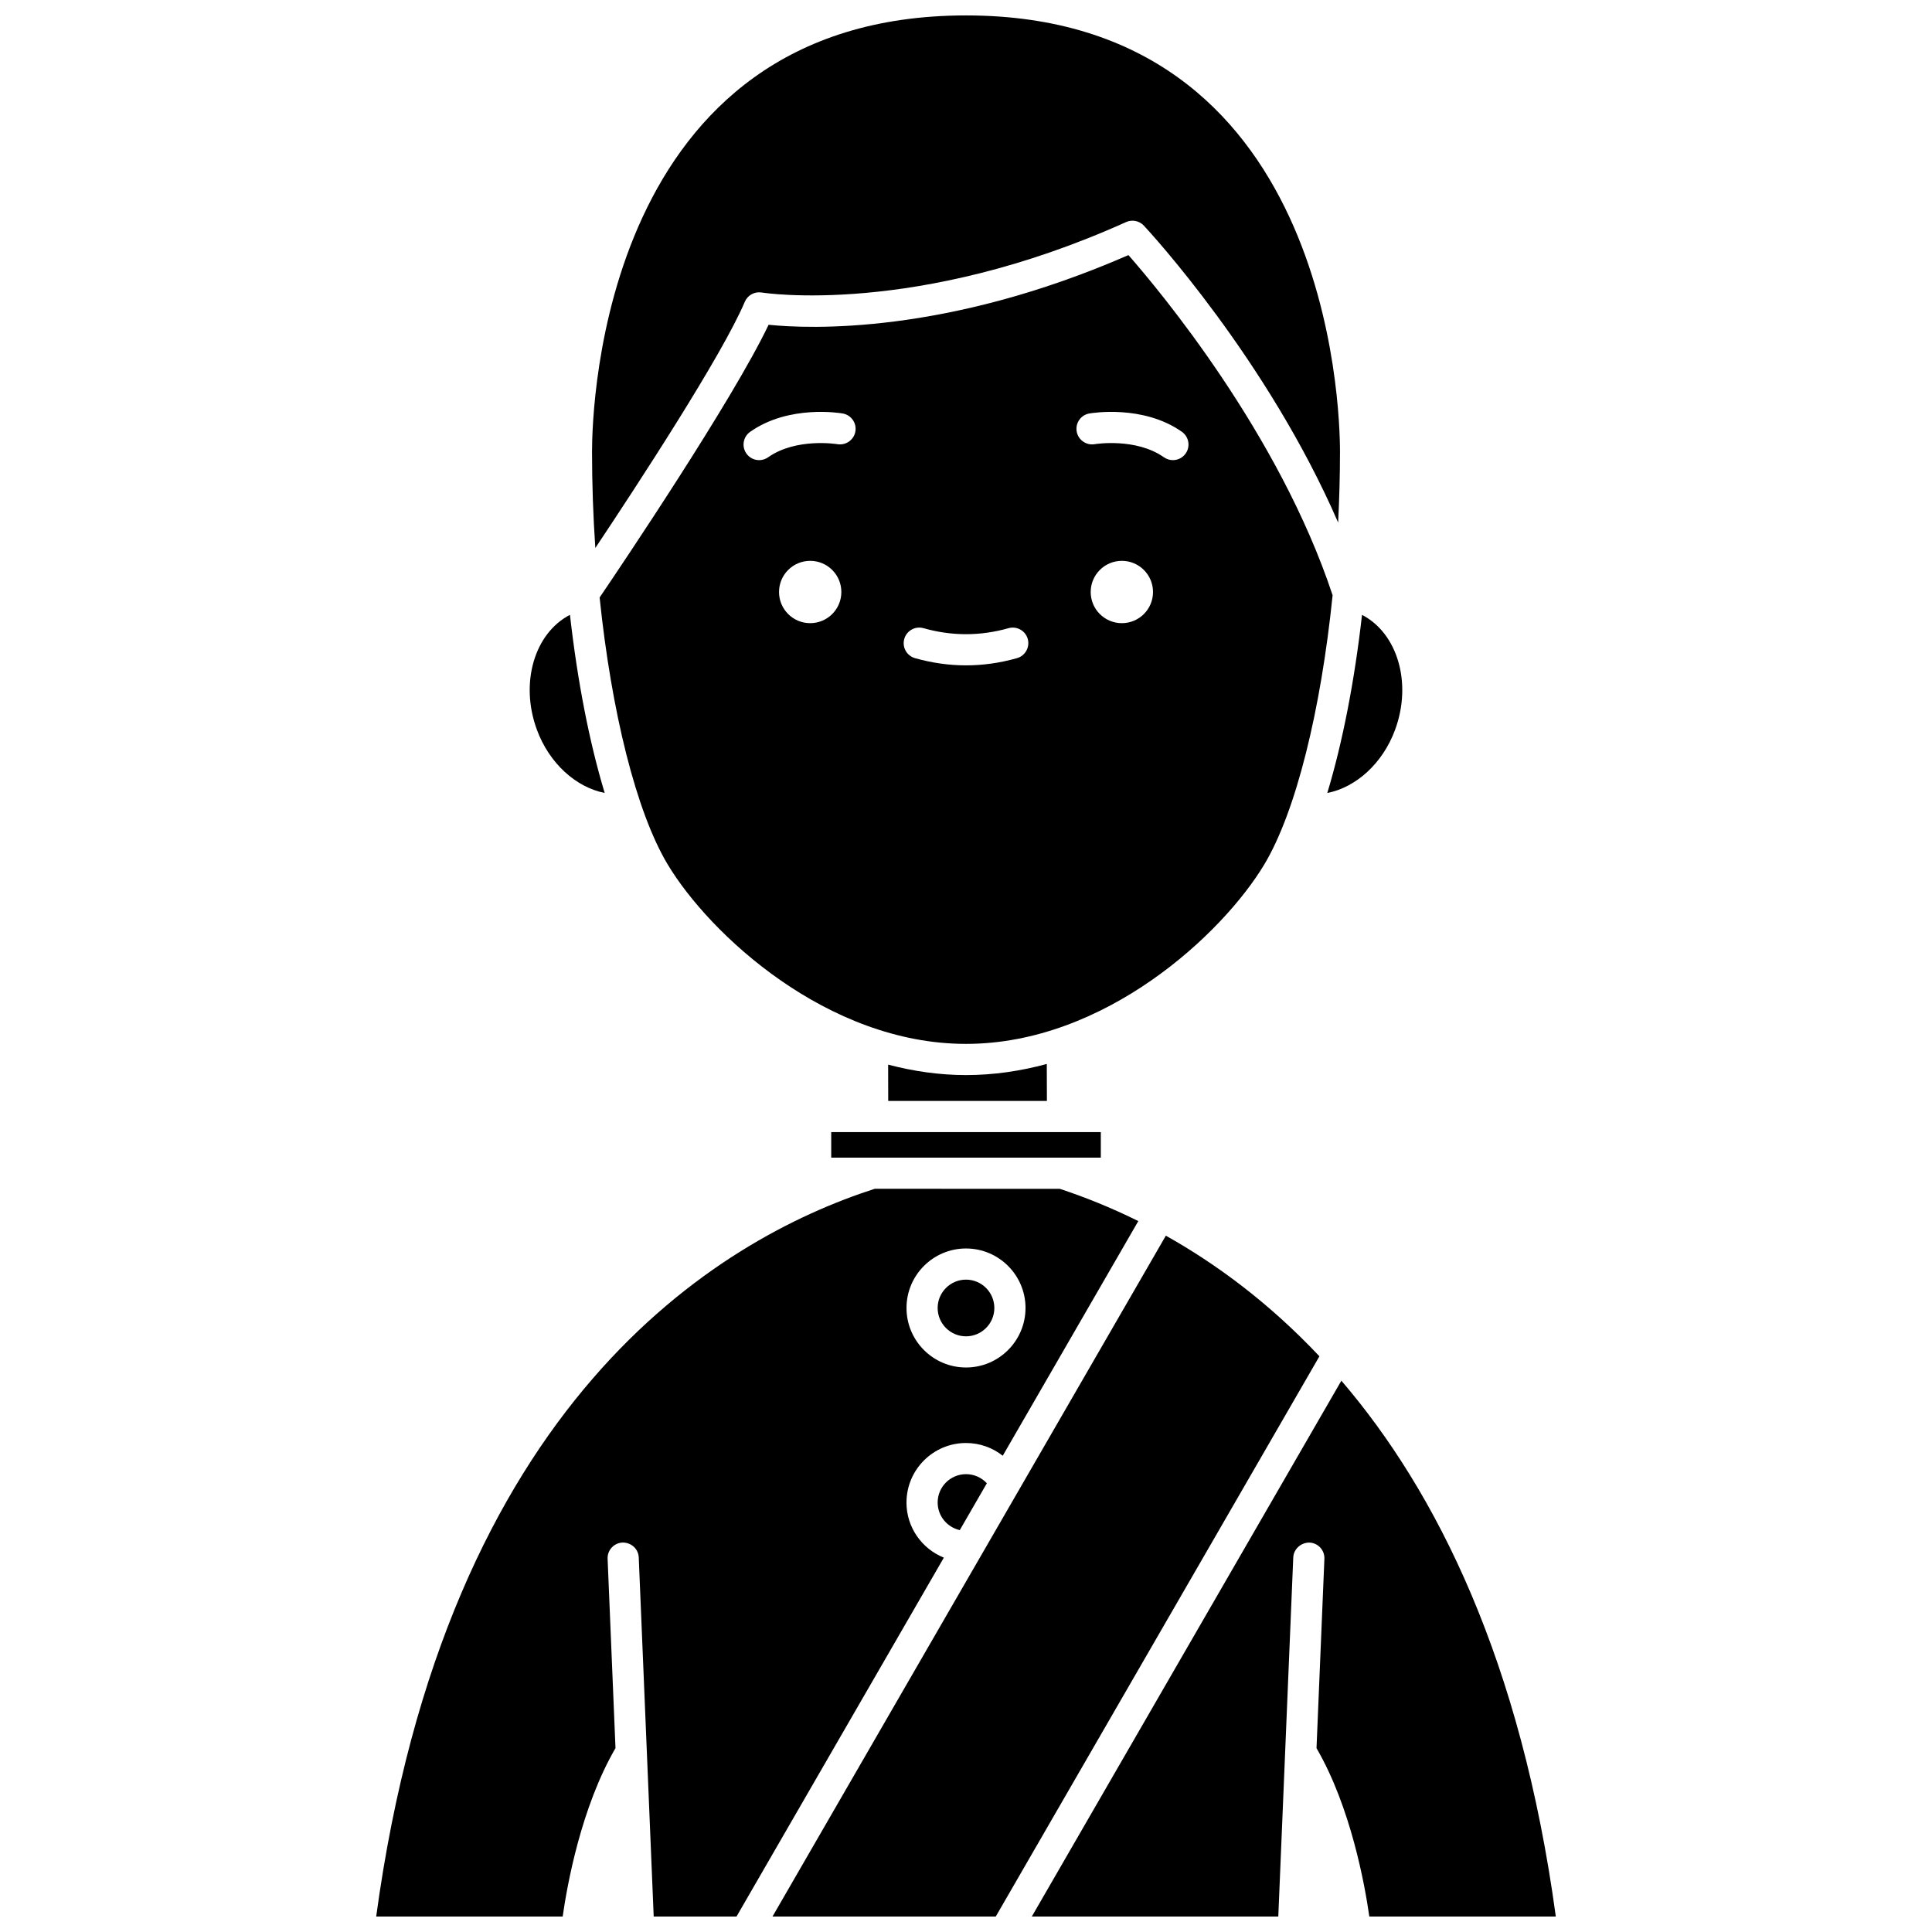
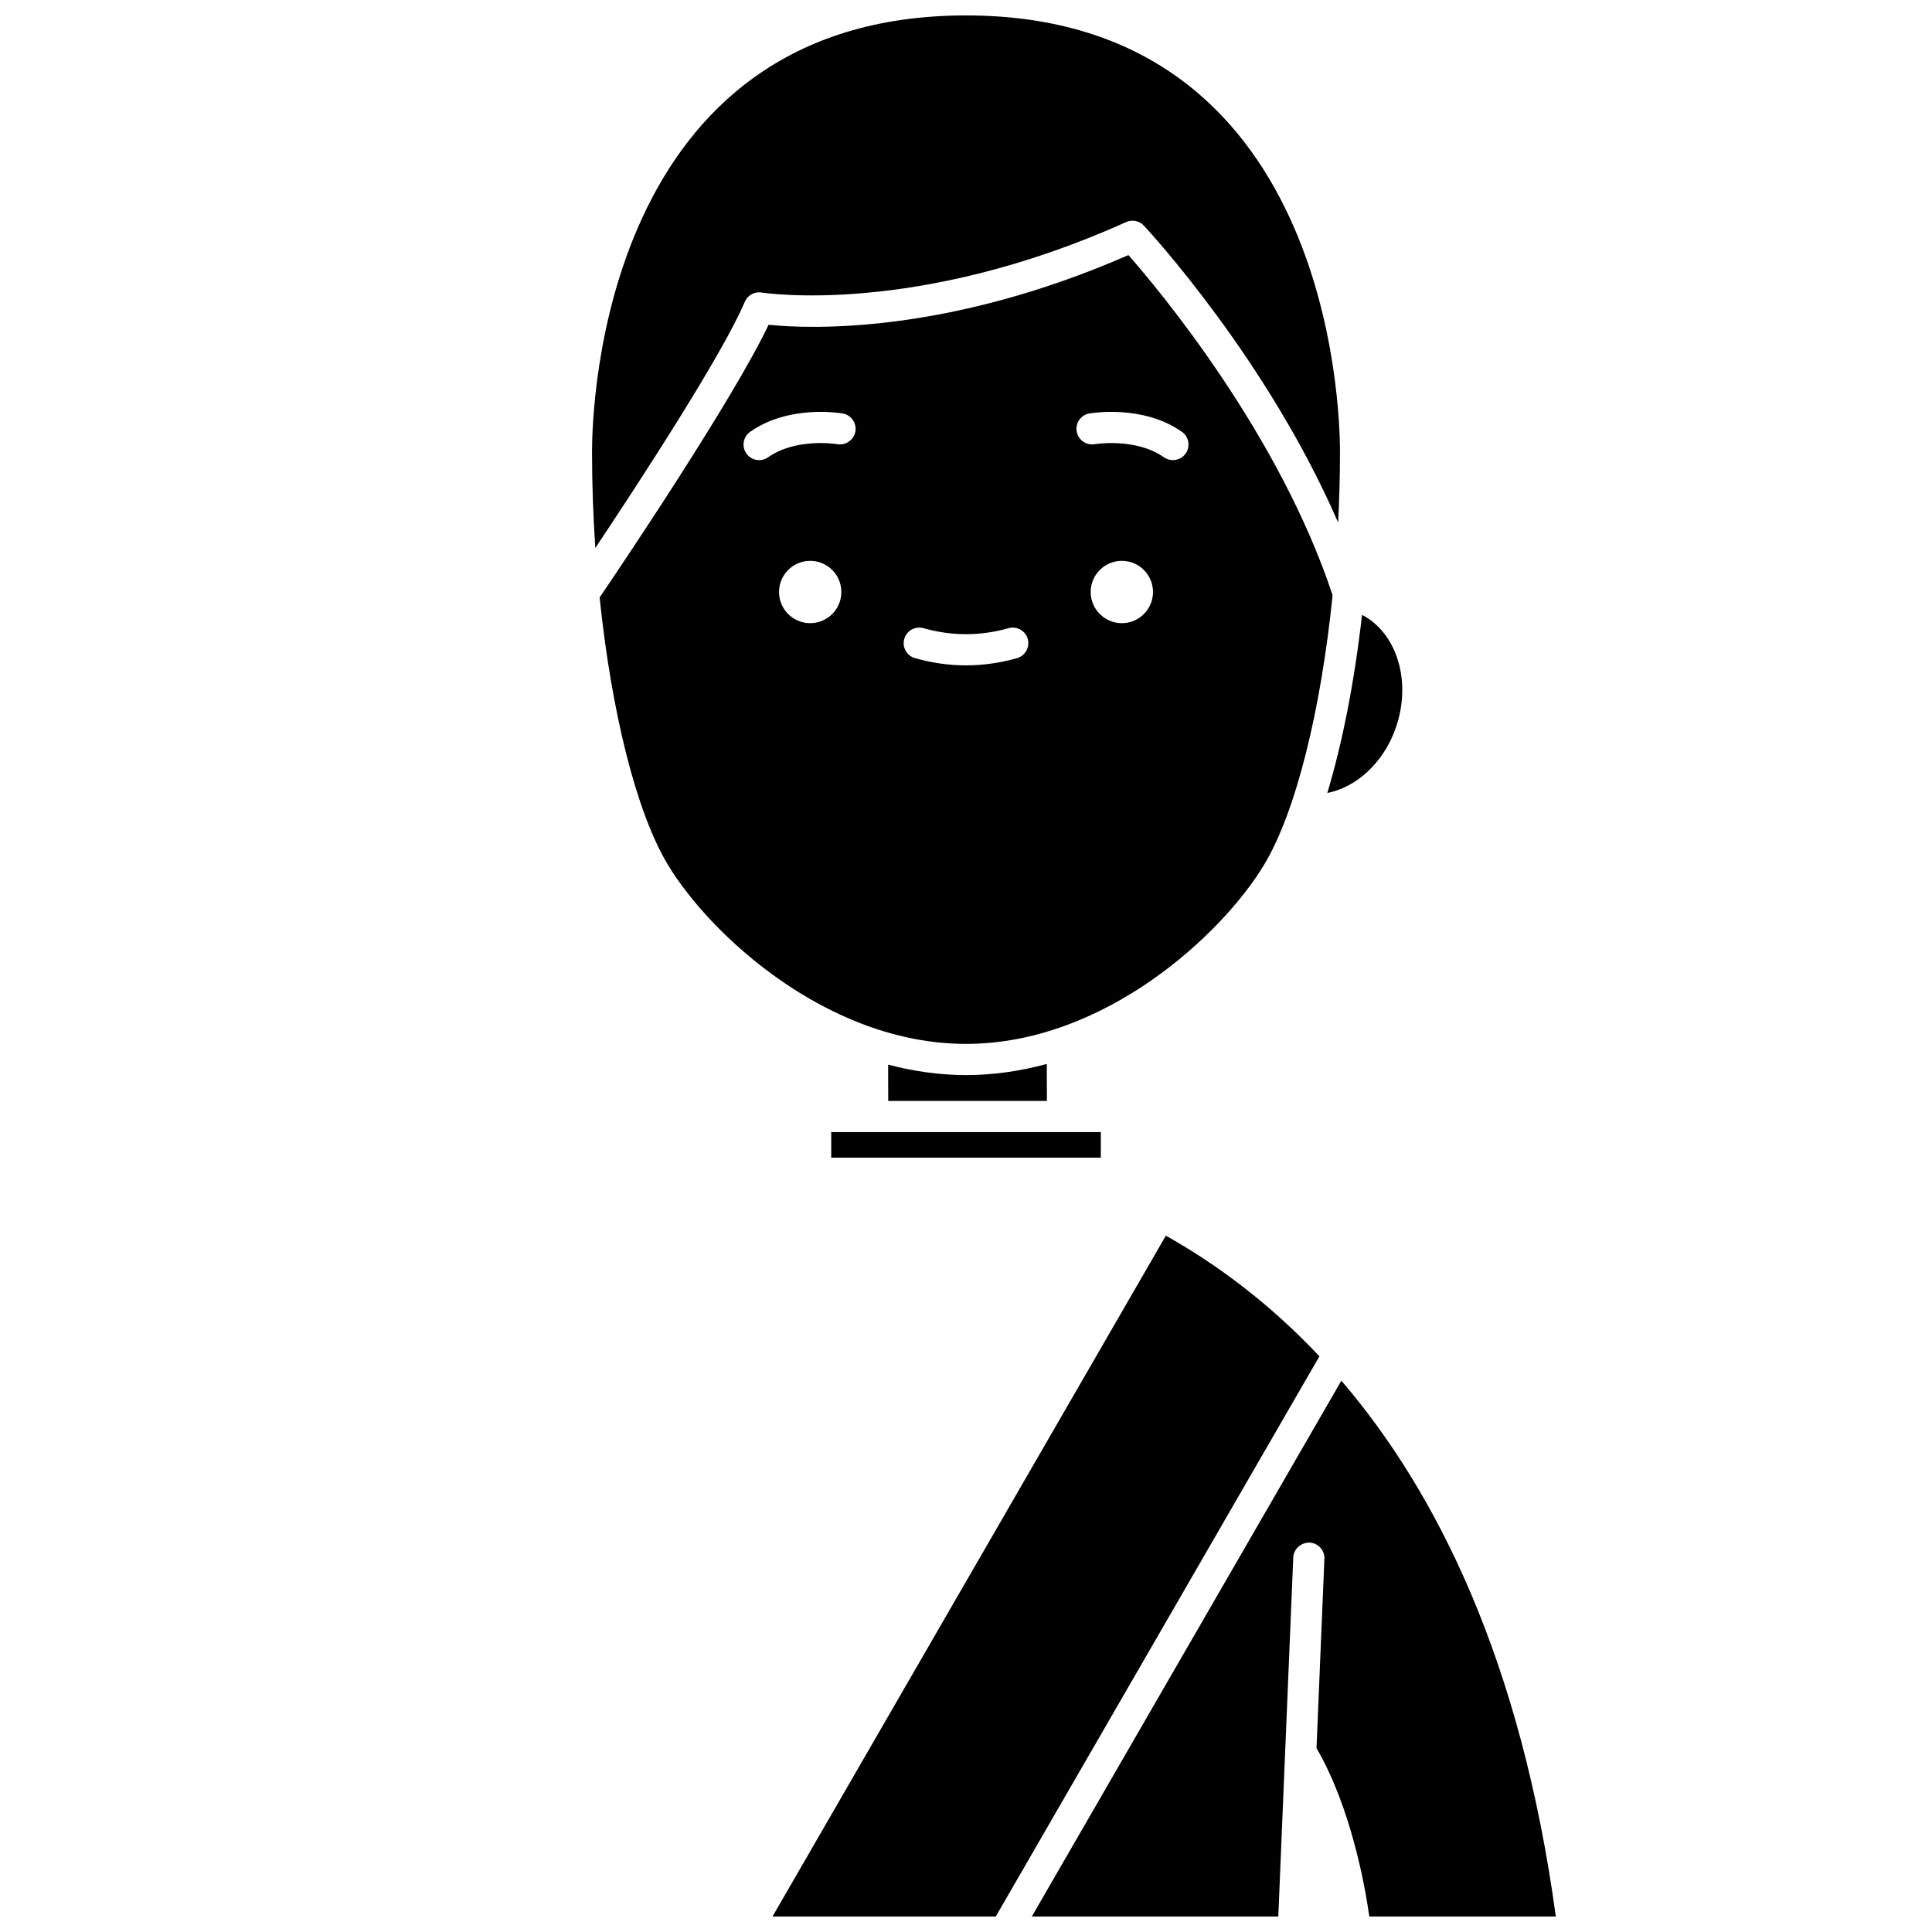
<svg xmlns="http://www.w3.org/2000/svg" width="800px" height="800px" version="1.1" viewBox="144 144 512 512">
  <defs>
    <clipPath id="d">
      <path d="m300 148.09h200v141.91h-200z" />
    </clipPath>
    <clipPath id="c">
-       <path d="m243 459h203v192.9h-203z" />
-     </clipPath>
+       </clipPath>
    <clipPath id="b">
      <path d="m348 471h146v180.9h-146z" />
    </clipPath>
    <clipPath id="a">
      <path d="m417 509h140v142.9h-140z" />
    </clipPath>
  </defs>
  <path d="m513.72 337.38c4.57-12.43 0.59-25.602-8.77-30.43-2 17.641-5.172 33.855-9.203 47.199 7.582-1.48 14.684-7.809 17.973-16.77z" />
-   <path d="m304.25 354.14c-4.039-13.348-7.211-29.559-9.203-47.199-9.363 4.828-13.344 18-8.77 30.43 3.289 8.957 10.398 15.281 17.973 16.77z" />
  <g clip-path="url(#d)">
    <path d="m341.38 223.98c0.742-1.758 2.59-2.769 4.492-2.461 0.387 0.066 40.816 6.441 96.551-18.668 1.613-0.727 3.516-0.344 4.719 0.949 1.492 1.598 32.715 35.422 51.48 78.688 0.309-6.219 0.488-12.492 0.488-18.77 0-11.836-2.785-115.63-99.109-115.63-96.328 0-99.109 103.79-99.109 115.63 0 8.551 0.305 17.113 0.875 25.504 11.246-16.859 33.605-51.062 39.613-65.242z" />
  </g>
  <path d="m479.05 373.09c8.41-14.02 15-40.895 18.105-71.344-14.199-42.887-45.926-80.824-54.109-90.145-48.34 21.121-84.633 19.562-95.359 18.469-9.582 20.113-39.242 64.113-44.781 72.273 3.129 30.203 9.684 56.82 18.043 70.75 11.031 18.387 42.246 47.547 79.051 47.547 36.801 0 68.02-29.16 79.051-47.551zm-120.34-63.945c-4.562 0-8.258-3.695-8.258-8.258s3.695-8.258 8.258-8.258 8.258 3.695 8.258 8.258-3.699 8.258-8.258 8.258zm7.199-47.43c-0.105-0.02-10.902-1.777-18.352 3.473-0.727 0.512-1.551 0.754-2.375 0.754-1.297 0-2.578-0.605-3.379-1.75-1.312-1.863-0.867-4.438 0.996-5.754 10.312-7.266 23.961-4.961 24.535-4.856 2.246 0.395 3.746 2.535 3.348 4.781-0.398 2.242-2.543 3.723-4.773 3.352zm47.602 56.703c-4.481 1.273-9.027 1.91-13.512 1.91s-9.035-0.645-13.512-1.91c-2.191-0.621-3.469-2.902-2.844-5.098 0.621-2.199 2.914-3.469 5.098-2.844 7.5 2.121 15.027 2.121 22.527 0 2.172-0.617 4.481 0.648 5.098 2.844 0.613 2.191-0.664 4.477-2.856 5.098zm27.793-9.273c-4.559 0-8.258-3.695-8.258-8.258s3.699-8.258 8.258-8.258 8.258 3.695 8.258 8.258-3.699 8.258-8.258 8.258zm16.906-44.957c-0.801 1.141-2.082 1.75-3.379 1.75-0.82 0-1.648-0.242-2.375-0.754-7.457-5.25-18.246-3.492-18.352-3.473-2.199 0.387-4.383-1.117-4.769-3.367-0.387-2.242 1.105-4.379 3.348-4.769 0.582-0.102 14.227-2.402 24.535 4.856 1.859 1.32 2.305 3.898 0.992 5.758z" />
  <path d="m421.41 425.96c-6.863 1.863-14.027 2.945-21.406 2.945-7.106 0-14.004-1.027-20.637-2.766l0.02 9.621h42.055z" />
  <path d="m375.27 444.02h-10.988v6.766h71.445v-6.766z" />
  <g clip-path="url(#c)">
    <path d="m384.23 542.18c0-8.695 7.074-15.77 15.77-15.77 3.625 0 7.016 1.23 9.738 3.375l35.926-62.188c-7.441-3.688-14.477-6.461-20.824-8.551l-49.035-0.004c-41.867 13.516-113.57 56.555-132.11 192.86h49.422c1.184-8.355 4.891-28.961 13.996-44.629l-2.09-50.18c-0.094-2.281 1.672-4.203 3.953-4.301 2.312-0.027 4.207 1.672 4.301 3.957l3.961 95.152h21.949l54.945-95.109c-5.797-2.336-9.906-7.992-9.906-14.613zm15.773-67.32c8.695 0 15.77 7.074 15.77 15.77 0 8.695-7.074 15.77-15.77 15.77s-15.77-7.074-15.77-15.77c-0.004-8.695 7.07-15.77 15.77-15.77z" />
  </g>
-   <path d="m392.49 542.18c0 3.578 2.516 6.562 5.863 7.316l7.172-12.414c-1.398-1.52-3.379-2.414-5.519-2.414-4.148 0-7.516 3.371-7.516 7.512z" />
  <g clip-path="url(#b)">
    <path d="m452.96 471.47-104.24 180.43h59.168l85.773-148.47c-13.484-14.305-27.535-24.586-40.703-31.965z" />
  </g>
-   <path d="m400 498.14c4.141 0 7.512-3.371 7.512-7.512s-3.371-7.512-7.512-7.512-7.512 3.371-7.512 7.512c0 4.144 3.367 7.512 7.512 7.512z" />
  <g clip-path="url(#a)">
    <path d="m499.48 509.89-82.043 142.02h65.324l3.965-95.152c0.094-2.281 2.082-3.984 4.301-3.957 2.281 0.094 4.047 2.019 3.953 4.301l-2.09 50.18c9.105 15.672 12.809 36.273 13.996 44.629l49.422-0.004c-9.211-67.742-31.547-112.5-56.828-142.01z" />
  </g>
</svg>